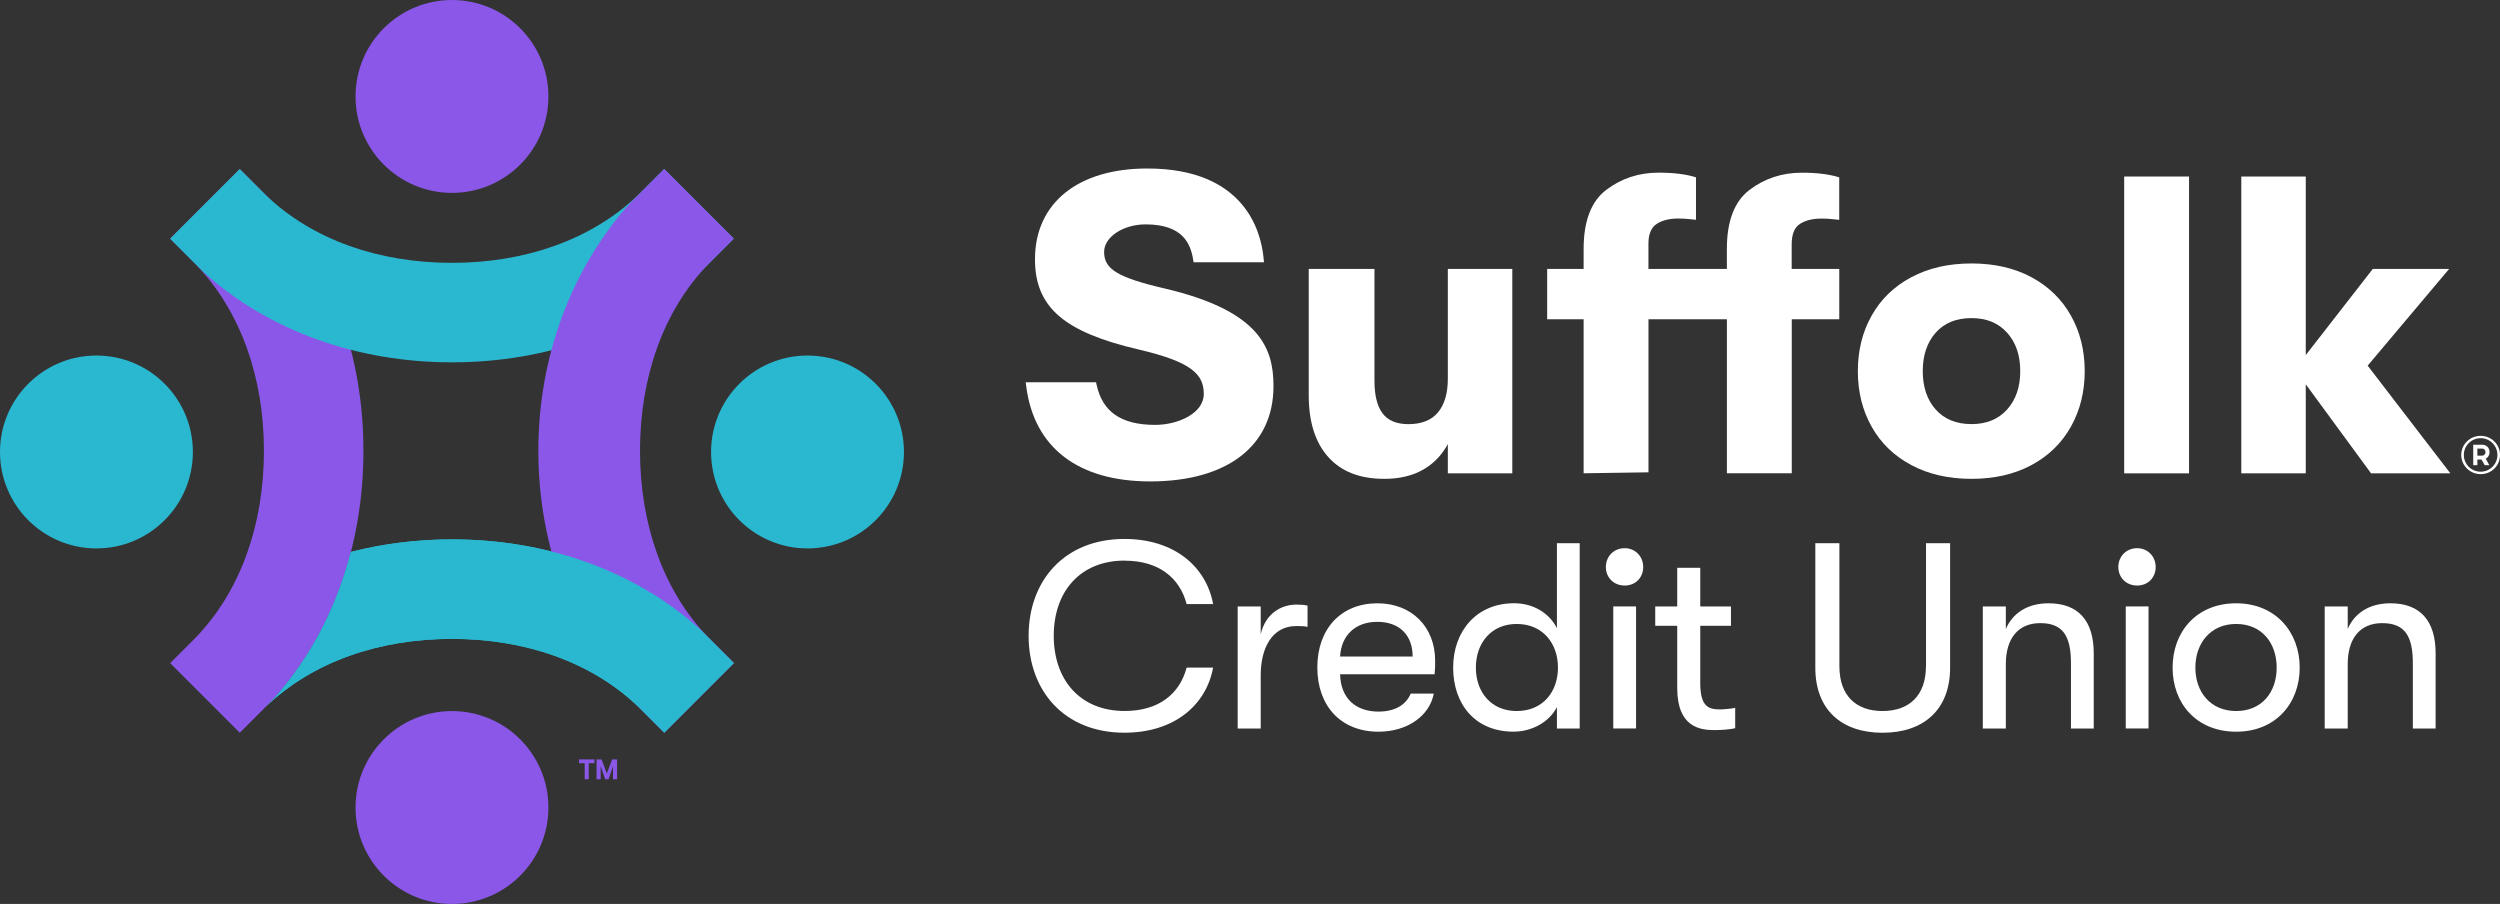
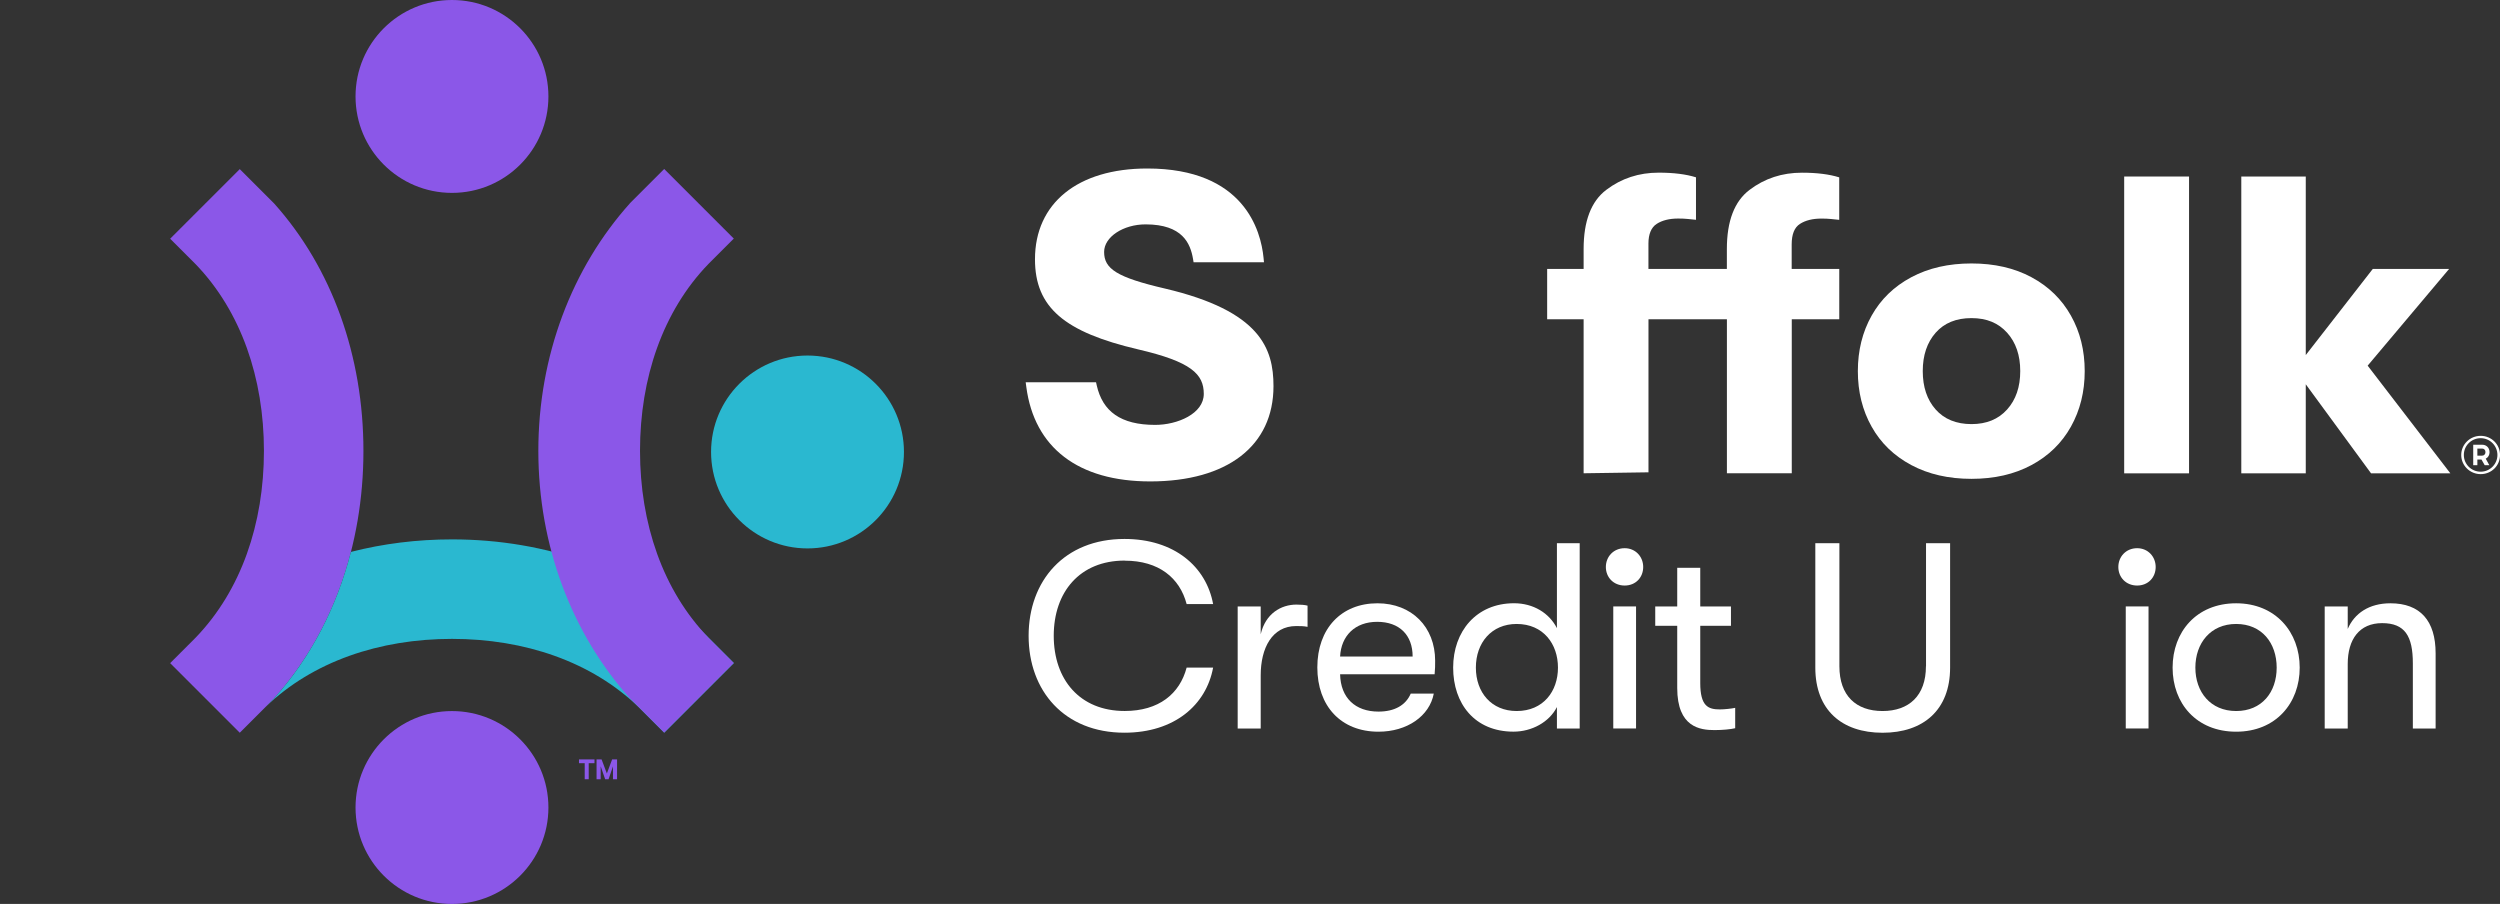
<svg xmlns="http://www.w3.org/2000/svg" viewBox="0 0 573.15 207.24">
  <rect x="0" y="0" width="573.15" height="207.24" fill="#333333" stroke="none" />
  <defs>
    <style>.d{fill:#fff;}.e{fill:#8b57e8;}.f{fill:#2ab8d0;}</style>
  </defs>
  <g id="a" />
  <g id="b">
    <g id="c">
      <g>
        <path class="e" d="M62.84,160.1c13.26-14.8,20.48-34.93,20.48-56.73s-7.22-41.93-20.48-56.73c-.07-.08-7.87-7.87-7.87-7.87l-15.96,15.96,5.83,5.83c10.44,10.82,15.67,26.15,15.67,42.82s-5.22,32-15.67,42.82l-5.83,5.83,15.96,15.96s7.8-7.79,7.87-7.87Z" />
-         <path class="f" d="M46.89,62.59c14.8,13.26,34.93,20.48,56.73,20.48,21.81,0,41.93-7.22,56.73-20.48,.08-.07,7.87-7.87,7.87-7.87l-15.96-15.96-5.83,5.83c-10.82,10.44-26.15,15.67-42.82,15.67-16.67,0-32-5.22-42.82-15.67l-5.83-5.83-15.96,15.96s7.79,7.8,7.87,7.87Z" />
        <path class="f" d="M160.35,144.14c-14.8-13.26-34.93-20.48-56.73-20.48-8.01,0-15.79,.98-23.17,2.87-3.26,12.7-9.22,24.2-17.6,33.56-.02,.03-.86,.87-1.98,1.99,10.81-10.41,26.12-15.61,42.76-15.61s32,5.22,42.82,15.67l5.83,5.83,15.96-15.96s-7.79-7.8-7.87-7.87Z" />
        <path class="e" d="M144.4,46.63c-13.26,14.8-20.98,34.93-20.98,56.73,0,21.81,7.72,41.93,20.98,56.73,.07,.08,7.87,7.87,7.87,7.87l15.96-15.96-5.83-5.83c-10.44-10.82-15.67-26.15-15.67-42.82,0-16.67,5.22-32,15.67-42.82l5.83-5.83-15.96-15.96s-7.8,7.79-7.87,7.87Z" />
        <g>
          <path class="e" d="M134.05,174.97h-1.31v-.87h3.55v.87h-1.32v3.68h-.92v-3.68Z" />
          <path class="e" d="M136.76,174.1h1.16l1.21,3.23,1.21-3.23h1.13v4.55h-.94v-2.95l-1.01,2.95h-.78l-1.03-2.97v2.97h-.94v-4.55Z" />
        </g>
        <g>
          <circle class="e" cx="103.62" cy="185.13" r="22.11" />
          <circle class="e" cx="103.62" cy="22.11" r="22.11" />
        </g>
        <g>
          <circle class="f" cx="185.13" cy="103.62" r="22.11" />
-           <circle class="f" cx="22.11" cy="103.62" r="22.11" />
        </g>
-         <path class="f" d="M160.35,144.14c-14.8-13.26-34.93-20.48-56.73-20.48-8.01,0-15.79,.98-23.17,2.87-3.26,12.7-9.22,24.2-17.6,33.56-.02,.03-.86,.87-1.98,1.99,10.81-10.41,26.12-15.61,42.76-15.61s32,5.22,42.82,15.67l5.83,5.83,15.96-15.96s-7.79-7.8-7.87-7.87Z" />
        <g>
          <path class="d" d="M263.69,110.37c17.7,0,28.27-8.17,28.27-21.84,0-8.64-3.01-17.22-24.81-22.36-11.16-2.59-14.02-4.55-14.02-8.41,0-3.46,4.42-6.32,9.51-6.32,8.51,0,10.28,4.43,10.87,7.91l.13,.77h16.14l-.1-1.02c-.6-6.16-4.41-20.47-26.66-20.47-15.96,0-25.74,7.97-25.74,20.81,0,11.05,6.76,16.7,23.65,20.66,12.21,2.84,15.05,5.68,15.05,10.21s-6.03,7.1-11.14,7.1c-7.92,0-12.05-3.09-13.4-9.05l-.16-.72h-16.13l.14,1.05c1.84,13.98,11.93,21.68,28.41,21.68Z" />
-           <path class="d" d="M346.71,108.52V61.66h-14.78v25.18c0,3.31-.75,5.87-2.24,7.68-1.49,1.81-3.76,2.72-6.8,2.72-2.72,0-4.7-.83-5.93-2.48-1.23-1.65-1.85-4.13-1.85-7.44v-25.66h-15.07v28.97c0,6.09,1.49,10.81,4.47,14.14,2.98,3.34,7.26,5.01,12.83,5.01,3.5,0,6.46-.7,8.9-2.09,2.43-1.39,4.33-3.35,5.69-5.88v6.71h14.78Z" />
          <path class="d" d="M421.65,61.66h-10.89v-5.62c0-2.33,.63-3.9,1.9-4.71,1.26-.81,2.9-1.22,4.91-1.22,.84,0,1.59,.03,2.24,.1,.65,.07,1.26,.13,1.85,.19v-9.74c-2.27-.71-5.12-1.07-8.55-1.07-4.54,0-8.54,1.31-12.01,3.94-3.47,2.62-5.2,7.15-5.2,13.56v4.57h-17.98v-5.84c0-2.11,.63-3.69,1.9-4.5,1.26-.81,2.9-1.22,4.91-1.22,.84,0,1.59,.03,2.24,.1,.65,.07,1.26,.13,1.85,.19v-9.74c-2.27-.71-5.12-1.07-8.55-1.07-4.54,0-8.54,1.31-12.01,3.94-3.47,2.62-5.2,7.15-5.2,13.56v4.57h-8.36v11.54h8.36v35.31l14.87-.22v-35.09h17.98v35.31h14.87v-35.31h10.89v-11.54Z" />
          <path class="d" d="M474.78,97.82c2.1-3.76,3.16-8,3.16-12.73s-1.05-8.98-3.16-12.73c-2.11-3.76-5.12-6.69-9.04-8.8-3.92-2.11-8.51-3.16-13.76-3.16s-9.85,1.05-13.8,3.16c-3.95,2.11-6.98,5.04-9.09,8.8-2.11,3.76-3.16,8-3.16,12.73s1.05,8.98,3.16,12.73c2.1,3.76,5.14,6.69,9.09,8.8,3.95,2.11,8.55,3.16,13.8,3.16s9.83-1.05,13.76-3.16c3.92-2.1,6.93-5.04,9.04-8.8Zm-14.63-3.94c-2.01,2.24-4.73,3.35-8.17,3.35s-6.24-1.12-8.21-3.35c-1.98-2.24-2.96-5.17-2.96-8.8s.99-6.56,2.96-8.8c1.98-2.24,4.71-3.35,8.21-3.35s6.16,1.12,8.17,3.35c2.01,2.24,3.01,5.17,3.01,8.8s-1,6.56-3.01,8.8Z" />
          <rect class="d" x="486.99" y="40.47" width="14.87" height="68.05" />
          <polygon class="d" points="561.48 61.66 543.98 61.66 528.62 81.4 528.62 40.47 513.84 40.47 513.84 108.52 528.62 108.52 528.62 88.1 543.59 108.52 561.77 108.52 542.81 83.83 561.48 61.66" />
          <path class="d" d="M257.85,128.54c7.83,0,12.62,3.95,14.2,9.95h6.07c-1.58-8.56-8.86-14.93-20.33-14.93-13.78,0-21.97,9.59-21.97,22.21s8.19,22.21,21.97,22.21c11.47,0,18.75-6.37,20.33-14.93h-6.07c-1.58,6.01-6.37,9.95-14.2,9.95-10.32,0-16.27-7.22-16.27-17.24s5.95-17.24,16.27-17.24Z" />
          <path class="d" d="M289.03,145.41v-6.37h-5.28v27.98h5.28v-12.2c0-6.25,2.61-11.29,8.13-11.29,.97,0,1.7,0,2.61,.18v-4.86c-.67-.18-1.58-.24-2.55-.24-3.52,0-7.1,2.06-8.19,6.8Z" />
          <path class="d" d="M315.79,138.31c-8.32,0-13.78,5.83-13.78,14.69s5.4,14.75,14.02,14.75c6.56,0,11.71-3.58,12.68-8.74h-5.28c-1.15,2.67-3.7,4.13-7.4,4.13-5.34,0-8.68-3.16-8.8-8.56h21.67c.12-1.27,.12-2.06,.12-3.1,0-7.71-5.34-13.17-13.23-13.17Zm-8.56,12.2c.24-4.73,3.4-7.95,8.5-7.95s8.13,3.03,8.13,7.95h-16.63Z" />
          <path class="d" d="M356.94,144.01c-1.76-3.46-5.4-5.71-9.83-5.71-8.68,0-13.96,6.49-13.96,14.75s4.92,14.69,13.84,14.69c4.19,0,8.19-2.18,9.95-5.64v4.92h5.22v-42.49h-5.22v19.48Zm-9.23,19c-5.77,0-9.35-4.25-9.35-9.95s3.58-10.01,9.35-10.01c6.13,0,9.47,4.61,9.47,10.01s-3.34,9.95-9.47,9.95Z" />
          <rect class="d" x="369.86" y="139.03" width="5.22" height="27.98" />
          <path class="d" d="M372.47,125.68c-2.55,0-4.31,1.94-4.31,4.31s1.76,4.25,4.31,4.25,4.25-1.88,4.25-4.25-1.76-4.31-4.25-4.31Z" />
          <path class="d" d="M389.8,156.58v-13.11h7.04v-4.43h-7.04v-8.86h-5.28v8.86h-5.04v4.43h5.04v14.26c0,9.04,5.28,9.65,8.56,9.65,1.82,0,3.7-.18,4.73-.43v-4.67c-.79,.18-2.49,.36-3.52,.36-2.67,0-4.49-.73-4.49-6.07Z" />
          <path class="d" d="M441.54,152.75c0,6.74-3.88,10.26-9.95,10.26s-9.89-3.52-9.89-10.26v-28.22h-5.52v28.53c0,9.71,6.07,14.93,15.42,14.93s15.48-5.22,15.48-14.93v-28.53h-5.52v28.22Z" />
-           <path class="d" d="M469.63,138.31c-4.86,0-8.25,2.31-9.77,5.89v-5.16h-5.28v27.98h5.28v-14.81c0-5.64,2.67-9.35,7.89-9.35s7.04,2.97,7.04,9.23v14.93h5.22v-17.24c0-7.46-3.52-11.47-10.38-11.47Z" />
          <path class="d" d="M489.96,125.68c-2.55,0-4.31,1.94-4.31,4.31s1.76,4.25,4.31,4.25,4.25-1.88,4.25-4.25-1.76-4.31-4.25-4.31Z" />
          <rect class="d" x="487.35" y="139.03" width="5.22" height="27.98" />
          <path class="d" d="M512.66,138.31c-9.1,0-14.57,6.55-14.57,14.75s5.46,14.69,14.57,14.69,14.57-6.56,14.57-14.69-5.52-14.75-14.57-14.75Zm0,24.7c-5.89,0-9.35-4.37-9.35-9.95s3.46-10.01,9.35-10.01,9.29,4.37,9.29,10.01-3.4,9.95-9.29,9.95Z" />
          <path class="d" d="M548.01,138.31c-4.86,0-8.25,2.31-9.77,5.89v-5.16h-5.28v27.98h5.28v-14.81c0-5.64,2.67-9.35,7.89-9.35s7.04,2.97,7.04,9.23v14.93h5.22v-17.24c0-7.46-3.52-11.47-10.38-11.47Z" />
          <path class="d" d="M570.75,103.65c0-.98-.7-1.69-1.68-1.69h-2.06v4.69h.95v-1.3h.94l.74,1.3h1.06l-.82-1.49c.54-.27,.88-.82,.88-1.51Zm-1.68,.81h-1.11v-1.62h1.11c.44,0,.75,.34,.75,.81s-.31,.81-.75,.81Z" />
          <path class="d" d="M568.72,99.92c-2.47,0-4.46,1.97-4.46,4.39s1.99,4.39,4.46,4.39,4.44-1.94,4.44-4.39-1.99-4.39-4.44-4.39Zm0,8.22c-2.13,0-3.86-1.7-3.86-3.84s1.73-3.84,3.86-3.84,3.84,1.73,3.84,3.84-1.73,3.84-3.84,3.84Z" />
        </g>
      </g>
    </g>
  </g>
</svg>